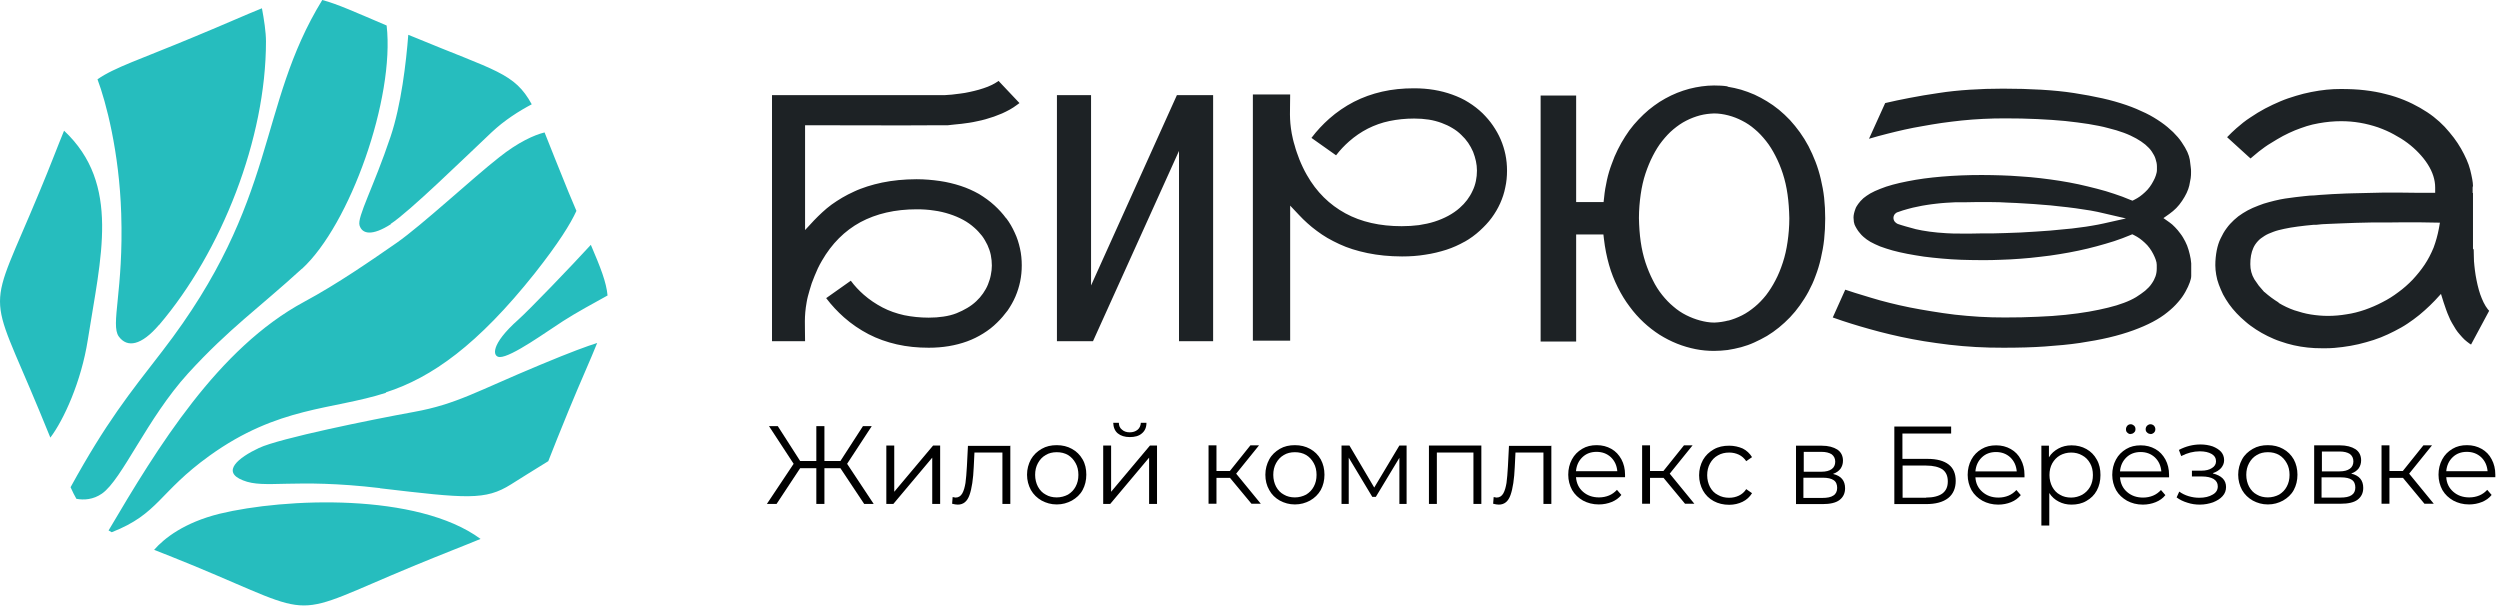
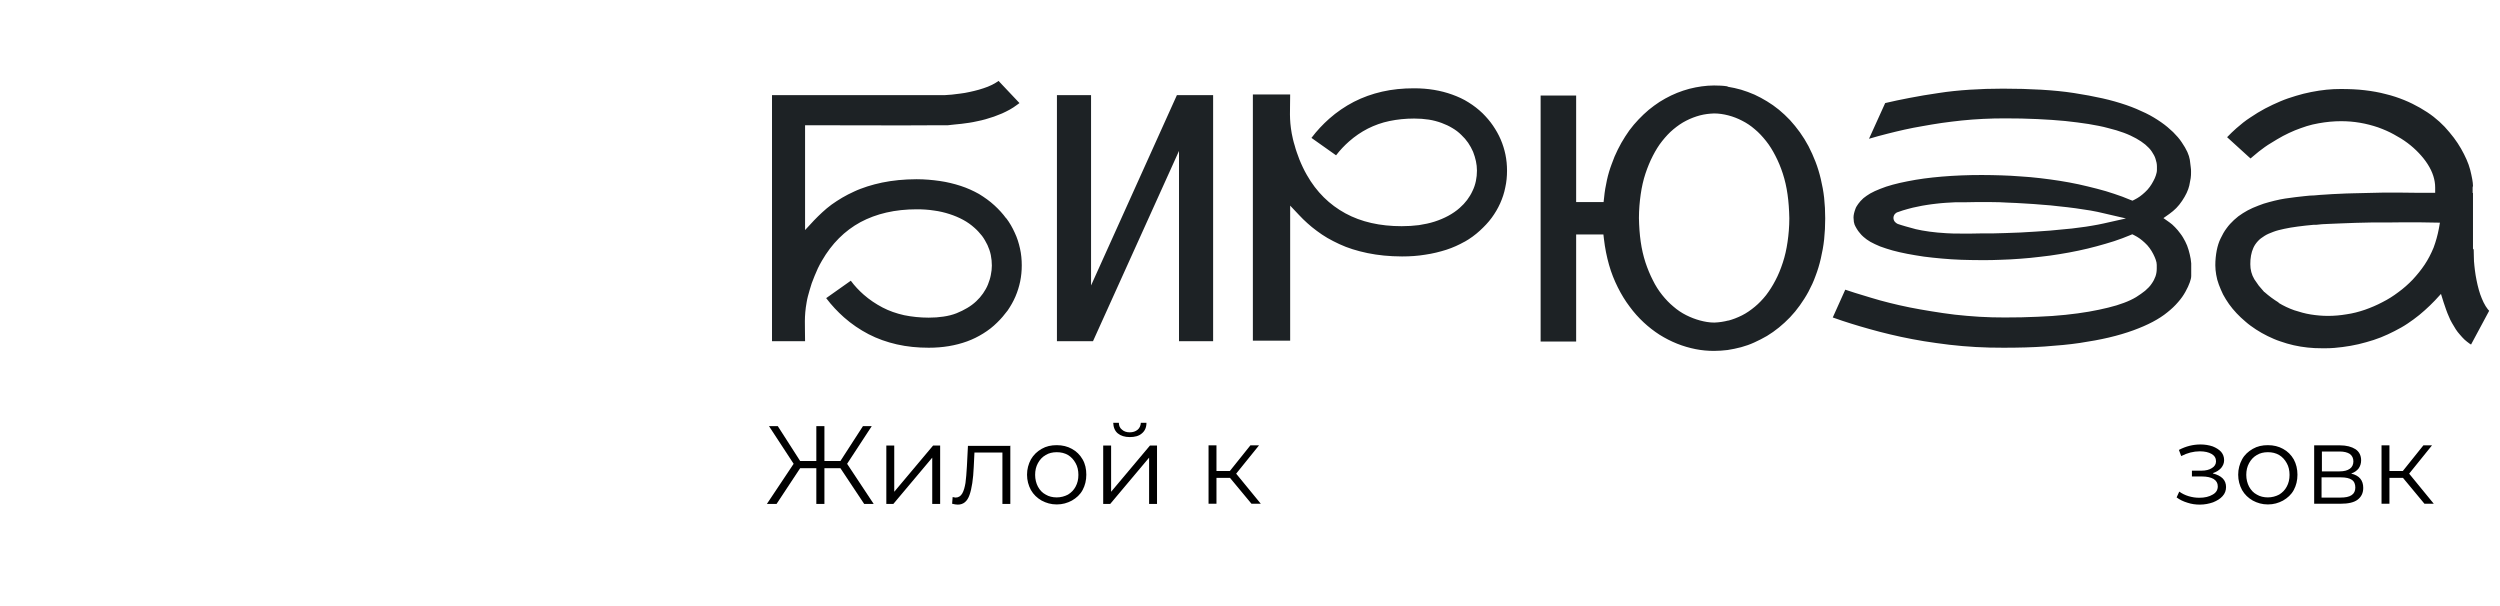
<svg xmlns="http://www.w3.org/2000/svg" width="322" height="78" viewBox="0 0 322 78" fill="none">
-   <path fill-rule="evenodd" clip-rule="evenodd" d="M48.938 62.888C60.107 64.201 62.508 64.473 65.816 62.389C67.039 61.619 68.806 60.509 70.618 59.399C71.298 57.654 72.136 55.57 73.201 52.965C74.832 49.001 76.078 46.282 76.916 44.175C75.693 44.56 73.609 45.308 69.599 46.984C61.421 50.382 58.815 52.059 53.31 53.056C47.828 54.052 36.003 56.454 33.352 57.7C30.702 58.946 28.459 60.758 31.291 61.868C34.123 63.023 37.725 61.551 48.916 62.865H48.938V62.888ZM64.366 45.988C65.883 46.01 70.482 42.657 72.544 41.343C74.198 40.279 76.531 39.01 78.253 38.059C78.094 36.337 77.369 34.502 76.1 31.534C73.676 34.185 68.171 39.916 66.767 41.162C63.12 44.402 63.437 45.965 64.366 45.988ZM49.686 50.541C55.621 48.638 61.556 44.402 68.874 35.204C71.932 31.33 73.495 28.816 74.243 27.162C73.926 26.415 73.586 25.599 73.223 24.738C71.887 21.453 70.913 19.007 70.142 17.058C68.829 17.375 66.744 18.304 64.275 20.275C60.968 22.858 54.353 28.997 51.113 31.262C47.874 33.505 43.479 36.563 39.174 38.874C28.074 44.855 20.304 57.609 13.983 68.324C14.119 68.392 14.255 68.483 14.391 68.551C20.462 66.172 20.44 63.408 26.987 58.696C35.867 52.308 42.776 52.829 49.731 50.586L49.686 50.541ZM50.32 28.838C52.744 27.253 59.699 20.456 63.301 17.058C64.955 15.495 66.858 14.295 68.489 13.434C66.269 9.379 63.845 9.152 53.265 4.757C53.016 4.667 52.789 4.576 52.586 4.485C52.314 8.019 51.679 13.524 50.297 17.625C48.123 24.104 45.971 27.955 46.31 29.042C46.65 30.13 47.896 30.447 50.365 28.861H50.343L50.32 28.838ZM38.88 34.638C45.087 28.952 50.864 12.618 49.799 3.285C45.857 1.608 43.479 0.521 41.508 0C33.035 13.819 35.98 25.69 20.915 45.217C16.634 50.745 13.689 54.392 9.09 62.752C9.339 63.318 9.588 63.816 9.838 64.247C10.812 64.428 12.012 64.36 13.145 63.567C15.727 61.755 18.944 53.894 24.223 48.094C29.524 42.295 33.307 39.712 38.88 34.615V34.638ZM20.485 41.864C28.572 32.373 34.258 17.851 34.258 5.346C34.258 4.123 34.009 2.515 33.737 1.065C31.653 1.903 28.935 3.126 25.038 4.735C18.151 7.612 14.708 8.699 12.556 10.217C13.643 13.094 15.365 19.573 15.614 27.547C15.931 37.424 14.21 41.819 15.297 43.337C16.384 44.832 18.197 44.515 20.485 41.842V41.864ZM11.31 43.767C12.964 33.166 15.592 23.719 8.252 16.832C7.436 18.803 6.485 21.363 5.08 24.715C-1.693 41.049 -1.693 36.586 5.08 52.942C5.601 54.188 6.054 55.344 6.485 56.363C8.206 54.098 10.472 49.136 11.31 43.767ZM61.896 69.412C53.764 63.431 36.705 64.133 28.278 66.172C23.724 67.305 21.165 69.321 19.851 70.816C21.323 71.405 23.022 72.062 25.038 72.9C41.372 79.674 36.909 79.674 53.265 72.9C57.094 71.315 59.835 70.273 61.896 69.412Z" fill="#26BDBE" />
  <path fill-rule="evenodd" clip-rule="evenodd" d="M293.488 38.965C292.854 38.58 292.242 38.127 291.653 37.606H291.63C291.381 37.334 291.155 37.062 290.928 36.79C290.724 36.518 290.543 36.246 290.362 35.975C289.999 35.363 289.841 34.729 289.841 34.026C289.841 33.641 289.863 33.279 289.931 32.916C289.999 32.554 290.09 32.237 290.226 31.942C290.362 31.625 290.566 31.331 290.815 31.059C291.041 30.81 291.336 30.583 291.676 30.379C291.993 30.175 292.378 30.017 292.808 29.858C293.216 29.7 293.692 29.586 294.213 29.473C294.711 29.36 295.3 29.269 295.957 29.178C296.614 29.088 297.294 29.02 298.019 28.952H298.359C298.812 28.884 299.333 28.861 299.922 28.839C300.42 28.816 300.964 28.793 301.553 28.771L303.41 28.703L305.381 28.657H307.42L309.482 28.635C311.068 28.635 312.676 28.635 314.262 28.68L314.126 29.45C313.967 30.288 313.741 31.104 313.446 31.897C313.129 32.667 312.744 33.415 312.291 34.094C311.838 34.774 311.317 35.408 310.75 36.02C310.184 36.609 309.572 37.153 308.915 37.628C308.258 38.127 307.579 38.557 306.854 38.92C306.129 39.305 305.381 39.622 304.611 39.894C303.818 40.166 303.025 40.37 302.232 40.483C301.44 40.619 300.624 40.687 299.831 40.687C299.084 40.687 298.359 40.619 297.634 40.505C296.909 40.392 296.207 40.188 295.504 39.962C294.802 39.713 294.122 39.395 293.488 39.01M318.521 32.033V24.852H318.475V24.195C318.475 24.195 318.475 24.036 318.521 23.945C318.521 23.674 318.475 23.402 318.43 23.107C318.362 22.722 318.272 22.314 318.158 21.861C318.045 21.431 317.886 20.978 317.682 20.525C317.479 20.072 317.252 19.619 316.98 19.143C316.708 18.667 316.391 18.191 316.051 17.738C315.689 17.262 315.304 16.809 314.873 16.334C314.443 15.881 313.967 15.45 313.446 15.042C312.925 14.635 312.336 14.249 311.702 13.887C311.068 13.525 310.388 13.185 309.663 12.89C308.938 12.596 308.145 12.324 307.284 12.12C306.446 11.893 305.54 11.735 304.588 11.622C303.637 11.508 302.595 11.463 301.508 11.463C300.896 11.463 300.284 11.486 299.65 11.554C299.016 11.622 298.381 11.712 297.702 11.848C297.022 11.984 296.365 12.143 295.708 12.347C295.029 12.55 294.349 12.777 293.715 13.049C293.058 13.321 292.401 13.638 291.744 13.978C291.109 14.317 290.475 14.703 289.841 15.133C289.206 15.541 288.617 16.016 288.051 16.515C287.643 16.877 287.236 17.262 286.85 17.67L289.863 20.411C290.226 20.094 290.588 19.8 290.951 19.505C291.449 19.12 291.97 18.735 292.514 18.418C293.035 18.101 293.533 17.784 294.054 17.512C294.553 17.24 295.074 17.013 295.595 16.787C296.116 16.583 296.614 16.402 297.113 16.243C297.611 16.084 298.132 15.971 298.631 15.881C299.129 15.79 299.627 15.722 300.103 15.677C300.601 15.631 301.077 15.609 301.53 15.609C302.368 15.609 303.184 15.677 303.977 15.813C304.77 15.948 305.54 16.152 306.288 16.402C307.035 16.673 307.715 16.968 308.326 17.308C308.961 17.648 309.55 18.01 310.093 18.418C310.637 18.826 311.113 19.256 311.543 19.709C311.974 20.162 312.359 20.638 312.676 21.136C313.333 22.156 313.65 23.175 313.65 24.149V24.829H311.045L309.029 24.806H306.99L304.996 24.852L303.071 24.897C302.459 24.897 301.847 24.942 301.236 24.965C300.692 24.988 300.126 25.01 299.605 25.055C299.084 25.078 298.585 25.123 298.087 25.169C297.362 25.169 296.388 25.327 295.64 25.395C295.21 25.441 294.779 25.509 294.304 25.576C293.873 25.644 293.443 25.735 292.967 25.848C292.491 25.962 292.016 26.098 291.562 26.233C291.109 26.392 290.634 26.573 290.158 26.777C289.705 26.981 289.274 27.207 288.889 27.457C288.481 27.706 288.096 28 287.734 28.34C287.394 28.657 287.054 29.02 286.782 29.405C286.488 29.79 286.239 30.243 286.012 30.719C285.786 31.172 285.627 31.693 285.514 32.259C285.401 32.848 285.333 33.483 285.333 34.162C285.333 34.57 285.378 34.978 285.446 35.386C285.514 35.816 285.627 36.224 285.786 36.654C285.944 37.085 286.125 37.492 286.329 37.923C286.556 38.331 286.805 38.761 287.1 39.169C287.394 39.577 287.711 39.962 288.074 40.347C288.414 40.709 288.821 41.094 289.229 41.434C289.637 41.797 290.09 42.114 290.566 42.431C291.041 42.748 291.54 43.02 292.083 43.292C292.605 43.541 293.148 43.79 293.715 43.971C294.281 44.175 294.847 44.334 295.436 44.47C296.025 44.606 296.614 44.697 297.226 44.764C297.815 44.832 298.427 44.855 299.038 44.855H299.605C300.33 44.855 301.032 44.787 301.734 44.696C302.414 44.606 303.093 44.493 303.773 44.334C304.43 44.175 305.087 43.994 305.721 43.79C306.355 43.586 306.967 43.337 307.556 43.065C308.145 42.794 308.712 42.499 309.278 42.182C309.844 41.865 310.365 41.502 310.864 41.14C311.362 40.777 311.838 40.392 312.313 39.962C312.767 39.554 313.22 39.124 313.627 38.693L314.398 37.855L314.737 38.942C314.828 39.237 314.941 39.554 315.055 39.871C315.168 40.188 315.281 40.483 315.417 40.777C315.53 41.072 315.666 41.344 315.825 41.615C315.983 41.887 316.142 42.159 316.301 42.408C316.459 42.657 316.64 42.884 316.844 43.111C317.026 43.337 317.229 43.541 317.433 43.745C317.637 43.926 317.864 44.107 318.09 44.266L318.271 44.379L320.605 40.03L320.424 39.826C320.242 39.599 320.061 39.305 319.88 38.942C319.721 38.625 319.585 38.263 319.449 37.9C319.336 37.538 319.2 37.13 319.11 36.7C319.019 36.292 318.928 35.861 318.861 35.454C318.793 35.046 318.747 34.638 318.702 34.23C318.657 33.822 318.634 33.46 318.634 33.143C318.634 32.758 318.611 32.418 318.611 32.146L318.521 32.033ZM252.507 30.084C251.918 30.084 251.306 30.085 250.717 30.039C249.902 29.994 249.177 29.926 248.52 29.835C247.84 29.745 247.251 29.631 246.753 29.518C246.254 29.382 245.801 29.269 245.439 29.156C245.031 29.043 244.691 28.929 244.419 28.839C244.284 28.771 244.148 28.68 244.057 28.567C243.944 28.431 243.876 28.25 243.876 28.068C243.876 27.887 243.944 27.706 244.057 27.57C244.148 27.457 244.284 27.366 244.419 27.321H244.442C244.873 27.162 245.303 27.026 245.733 26.913C246.164 26.8 246.572 26.686 246.979 26.619C247.365 26.528 247.772 26.46 248.203 26.392C248.61 26.324 249.018 26.279 249.403 26.233C249.811 26.188 250.219 26.143 250.627 26.12C251.012 26.097 251.42 26.075 251.85 26.052H253.096L254.387 26.029C254.976 26.029 255.656 26.029 256.471 26.029C257.151 26.029 257.876 26.052 258.578 26.098C259.348 26.12 260.096 26.166 260.821 26.211C261.591 26.256 262.339 26.301 263.041 26.369C263.766 26.415 264.468 26.483 265.193 26.573C265.918 26.641 266.62 26.732 267.323 26.822C268.002 26.913 268.659 27.026 269.271 27.117C269.883 27.23 270.472 27.343 270.993 27.479L273.824 28.136L270.993 28.771C270.517 28.884 269.996 28.975 269.475 29.065C268.954 29.156 268.387 29.246 267.776 29.314C267.164 29.405 266.552 29.473 265.963 29.518C265.306 29.586 264.672 29.654 264.061 29.7C263.449 29.745 262.815 29.79 262.135 29.835C261.501 29.881 260.844 29.903 260.187 29.949L258.329 30.017L256.675 30.062H255.225L253.979 30.084H252.62H252.507ZM280.122 29.246C279.896 28.997 279.646 28.793 279.42 28.635L278.65 28.091L279.42 27.547C279.737 27.321 280.032 27.072 280.303 26.8C280.575 26.528 280.824 26.211 281.051 25.871C281.278 25.531 281.481 25.191 281.64 24.852C281.799 24.512 281.912 24.195 281.98 23.9C282.048 23.56 282.116 23.243 282.161 22.949C282.206 22.677 282.206 22.405 282.206 22.133C282.206 21.952 282.206 21.725 282.161 21.476C282.138 21.204 282.093 20.91 282.048 20.57C282.002 20.276 281.889 19.936 281.731 19.573C281.549 19.188 281.323 18.78 281.006 18.327C280.711 17.874 280.326 17.444 279.896 17.013C279.443 16.583 278.944 16.152 278.355 15.745C277.766 15.337 277.109 14.929 276.362 14.567C275.614 14.204 274.776 13.842 273.847 13.524C272.918 13.207 271.899 12.913 270.789 12.664C269.679 12.414 268.455 12.188 267.141 11.984C265.827 11.78 264.423 11.644 262.905 11.554C261.387 11.463 259.756 11.418 257.989 11.418C256.494 11.418 255.067 11.463 253.708 11.554C252.326 11.644 250.966 11.78 249.675 11.984C248.361 12.165 247.115 12.392 245.915 12.618C244.827 12.822 243.785 13.049 242.811 13.275L240.727 17.874C241.497 17.648 242.29 17.421 243.128 17.217C243.853 17.036 244.578 16.855 245.303 16.696C246.028 16.538 246.798 16.379 247.636 16.243C248.429 16.084 249.267 15.971 250.106 15.835C250.944 15.722 251.805 15.609 252.688 15.518C253.572 15.427 254.478 15.36 255.407 15.314C256.335 15.269 257.264 15.246 258.193 15.246C259.666 15.246 261.07 15.269 262.407 15.337C263.721 15.405 264.921 15.473 266.009 15.586C267.096 15.699 268.093 15.835 268.999 15.971C269.928 16.13 270.789 16.288 271.514 16.492C272.261 16.673 272.941 16.877 273.553 17.104C274.164 17.33 274.685 17.58 275.138 17.829C275.591 18.078 275.977 18.35 276.316 18.622C276.656 18.916 276.951 19.211 277.155 19.528C277.358 19.845 277.54 20.139 277.63 20.457C277.744 20.796 277.812 21.114 277.812 21.431V21.907C277.812 22.133 277.744 22.36 277.676 22.586C277.608 22.813 277.494 23.062 277.358 23.311C277.222 23.583 277.064 23.832 276.883 24.081C276.701 24.331 276.498 24.557 276.271 24.761C276.044 24.965 275.841 25.146 275.614 25.305C275.388 25.463 275.161 25.599 274.934 25.712L274.663 25.848L274.368 25.735C273.711 25.463 273.031 25.191 272.307 24.965C271.604 24.716 270.857 24.512 270.086 24.308C269.316 24.104 268.523 23.923 267.73 23.741C266.915 23.56 266.099 23.424 265.284 23.288C264.491 23.175 263.653 23.039 262.792 22.949C261.954 22.858 261.116 22.767 260.255 22.722C259.394 22.654 258.556 22.609 257.763 22.586C256.97 22.563 256.132 22.541 255.248 22.541C253.458 22.541 251.759 22.609 250.128 22.745C249.29 22.813 248.52 22.903 247.818 22.994C247.093 23.085 246.368 23.221 245.665 23.356C244.986 23.492 244.352 23.628 243.785 23.787C243.196 23.945 242.652 24.127 242.154 24.331C241.678 24.512 241.248 24.716 240.885 24.919C240.546 25.123 240.251 25.327 240.002 25.531C239.73 25.78 239.504 26.029 239.345 26.256C239.186 26.483 239.05 26.686 238.983 26.89C238.824 27.321 238.733 27.683 238.733 28.023L238.779 28.589C238.779 28.589 238.824 28.793 238.869 28.929C238.937 29.088 239.028 29.269 239.141 29.45C239.254 29.654 239.39 29.835 239.549 30.017C239.685 30.198 239.843 30.356 240.025 30.515C240.274 30.741 240.568 30.945 240.908 31.149C241.271 31.353 241.678 31.535 242.154 31.738C242.652 31.92 243.196 32.101 243.763 32.259C244.329 32.418 244.963 32.554 245.643 32.69C246.345 32.826 247.047 32.939 247.795 33.052C248.52 33.143 249.29 33.233 250.106 33.301C250.944 33.37 251.782 33.438 252.598 33.46C253.413 33.483 254.274 33.505 255.203 33.505C256.064 33.505 256.902 33.505 257.695 33.46C258.51 33.438 259.348 33.392 260.232 33.324C261.093 33.256 261.931 33.188 262.769 33.075C263.63 32.984 264.468 32.871 265.261 32.735C266.077 32.599 266.892 32.463 267.708 32.282C268.501 32.123 269.294 31.92 270.064 31.716C270.834 31.512 271.582 31.285 272.307 31.059C273.009 30.832 273.711 30.56 274.368 30.288L274.64 30.175L274.912 30.311C275.138 30.424 275.365 30.56 275.591 30.719C275.818 30.878 276.022 31.059 276.248 31.263C276.475 31.466 276.679 31.693 276.86 31.942C277.041 32.191 277.2 32.441 277.336 32.712C277.472 32.984 277.585 33.233 277.653 33.437C277.744 33.687 277.789 33.913 277.789 34.117V34.593C277.789 34.933 277.744 35.25 277.63 35.59C277.517 35.907 277.358 36.224 277.132 36.541C276.928 36.858 276.633 37.153 276.294 37.447C275.954 37.719 275.569 37.991 275.138 38.263C274.685 38.535 274.164 38.784 273.553 39.01C272.964 39.237 272.284 39.441 271.536 39.622C270.789 39.803 269.973 39.984 269.044 40.143C268.116 40.301 267.119 40.438 266.031 40.551C264.944 40.664 263.743 40.755 262.429 40.8C261.093 40.868 259.688 40.891 258.216 40.891C257.128 40.891 256.018 40.868 254.931 40.8C253.844 40.732 252.801 40.641 251.782 40.528C250.785 40.415 249.789 40.256 248.792 40.098C247.818 39.939 246.889 39.781 245.983 39.599C245.076 39.418 244.193 39.214 243.377 39.01C242.539 38.806 241.746 38.58 240.999 38.353C240.251 38.127 239.549 37.923 238.915 37.719L237.669 37.311L236.06 40.891L237.306 41.321C238.008 41.547 238.756 41.797 239.549 42.023C240.342 42.25 241.18 42.499 242.064 42.725C242.947 42.952 243.876 43.179 244.827 43.383C245.801 43.587 246.821 43.79 247.818 43.949C248.837 44.108 249.924 44.266 251.057 44.402C252.19 44.538 253.323 44.628 254.478 44.696C255.633 44.764 256.811 44.787 258.057 44.787C259.983 44.787 261.75 44.742 263.358 44.629C264.989 44.515 266.484 44.379 267.866 44.175C269.226 43.971 270.472 43.745 271.627 43.473C272.782 43.201 273.847 42.884 274.776 42.544C275.705 42.204 276.543 41.842 277.268 41.457C277.993 41.072 278.627 40.664 279.148 40.234C279.692 39.803 280.145 39.373 280.53 38.92C280.915 38.489 281.232 38.036 281.481 37.583C281.731 37.13 281.935 36.7 282.048 36.36C282.161 36.043 282.229 35.771 282.229 35.544V34.502C282.252 34.117 282.229 33.732 282.161 33.347C282.093 32.962 282.002 32.577 281.889 32.191C281.776 31.806 281.64 31.444 281.459 31.104C281.278 30.764 281.096 30.424 280.847 30.107C280.621 29.79 280.371 29.496 280.145 29.269L280.122 29.246ZM222.626 41.276C222.037 41.434 221.426 41.525 220.814 41.547H220.769C220.157 41.547 219.545 41.434 218.956 41.276C218.367 41.117 217.778 40.891 217.189 40.596C216.6 40.301 216.057 39.939 215.536 39.486C215.015 39.056 214.539 38.557 214.086 37.991C213.633 37.425 213.225 36.79 212.885 36.088C212.523 35.386 212.206 34.615 211.934 33.8C211.662 32.962 211.458 32.078 211.322 31.127C211.186 30.175 211.118 29.178 211.095 28.091C211.095 27.004 211.186 25.984 211.322 25.033C211.458 24.081 211.662 23.175 211.934 22.36C212.206 21.544 212.523 20.774 212.885 20.072C213.248 19.369 213.633 18.735 214.086 18.169C214.539 17.602 215.015 17.081 215.536 16.651C216.057 16.22 216.6 15.835 217.189 15.541C217.756 15.246 218.367 15.02 218.956 14.861C219.568 14.703 220.157 14.635 220.769 14.612C221.38 14.612 221.992 14.703 222.604 14.861C223.215 15.02 223.804 15.246 224.371 15.541C224.96 15.835 225.503 16.198 226.024 16.651C226.545 17.081 227.021 17.602 227.474 18.169C227.927 18.735 228.313 19.369 228.675 20.072C229.037 20.774 229.355 21.521 229.626 22.36C229.898 23.198 230.102 24.081 230.238 25.055C230.374 26.007 230.442 27.004 230.465 28.114C230.465 29.201 230.374 30.221 230.238 31.149C230.102 32.101 229.898 33.007 229.626 33.822C229.355 34.661 229.037 35.431 228.675 36.111C228.313 36.813 227.905 37.447 227.474 38.013C227.021 38.58 226.545 39.078 226.024 39.509C225.503 39.939 224.96 40.324 224.371 40.619C223.782 40.913 223.193 41.14 222.604 41.298L222.626 41.276ZM222.513 11.123C221.947 11.033 221.358 11.01 220.769 11.01C220.225 11.01 219.704 11.055 219.183 11.123C218.662 11.191 218.118 11.304 217.575 11.44C217.054 11.576 216.532 11.758 216.011 11.961C215.49 12.165 214.992 12.414 214.494 12.686C213.995 12.958 213.497 13.275 213.044 13.615C212.568 13.955 212.115 14.34 211.685 14.748C211.254 15.156 210.846 15.586 210.438 16.062C210.031 16.538 209.668 17.036 209.328 17.58C208.989 18.101 208.671 18.667 208.377 19.256C208.082 19.845 207.811 20.479 207.584 21.136C207.335 21.793 207.131 22.473 206.972 23.198C206.814 23.923 206.678 24.67 206.61 25.441L206.542 26.029H203.008V12.301H198.432V43.994H203.008V30.198H206.519L206.587 30.787C206.723 31.965 206.95 33.075 207.244 34.117C207.539 35.159 207.924 36.111 208.377 37.017C208.83 37.923 209.328 38.738 209.895 39.486C210.439 40.234 211.05 40.913 211.707 41.525C212.364 42.137 213.044 42.657 213.746 43.111C214.471 43.564 215.219 43.949 216.011 44.266C216.804 44.583 217.597 44.81 218.39 44.968C219.183 45.127 219.976 45.195 220.769 45.195C221.358 45.195 221.947 45.15 222.513 45.082C223.079 44.991 223.668 44.878 224.257 44.719C224.846 44.56 225.413 44.357 225.956 44.107C226.5 43.858 227.044 43.586 227.588 43.269C228.109 42.952 228.63 42.59 229.128 42.182C229.626 41.774 230.102 41.344 230.555 40.868C231.008 40.392 231.439 39.871 231.824 39.327C232.209 38.784 232.594 38.195 232.934 37.56C233.274 36.926 233.591 36.246 233.84 35.544C234.112 34.842 234.338 34.094 234.52 33.301C234.701 32.509 234.86 31.693 234.95 30.832C235.041 29.971 235.086 29.065 235.086 28.136C235.086 27.207 235.041 26.324 234.95 25.486C234.86 24.648 234.701 23.832 234.52 23.062C234.338 22.292 234.112 21.544 233.84 20.842C233.568 20.14 233.274 19.483 232.934 18.826C232.594 18.191 232.232 17.602 231.824 17.036C231.416 16.47 230.986 15.949 230.555 15.473C230.102 14.997 229.626 14.544 229.128 14.136C228.63 13.728 228.109 13.366 227.588 13.049C227.067 12.732 226.523 12.437 225.979 12.188C225.413 11.939 224.846 11.735 224.257 11.554C223.691 11.395 223.102 11.259 222.513 11.168V11.123ZM188.623 31.149C189.348 30.742 190.027 30.243 190.616 29.7C191.183 29.178 191.704 28.635 192.134 28.046C192.565 27.457 192.927 26.845 193.222 26.188C193.516 25.531 193.743 24.852 193.878 24.149C194.037 23.447 194.105 22.722 194.105 21.974C194.105 21.272 194.037 20.57 193.901 19.913C193.765 19.256 193.561 18.599 193.289 17.965C193.018 17.33 192.678 16.741 192.293 16.175C191.908 15.609 191.455 15.088 190.956 14.589C190.39 14.046 189.801 13.592 189.144 13.185C188.509 12.777 187.807 12.46 187.06 12.188C186.312 11.916 185.519 11.712 184.704 11.576C183.888 11.44 183.027 11.373 182.121 11.373C180.671 11.373 179.312 11.508 178.021 11.803C176.729 12.097 175.529 12.528 174.373 13.117C173.241 13.706 172.176 14.431 171.202 15.292C170.386 16.017 169.616 16.832 168.914 17.761L172.085 20.004C172.606 19.324 173.173 18.735 173.762 18.214C174.509 17.557 175.302 17.013 176.186 16.56C177.047 16.13 177.975 15.79 178.972 15.586C179.969 15.382 181.011 15.269 182.144 15.269C182.801 15.269 183.435 15.314 184.024 15.405C184.613 15.495 185.179 15.654 185.678 15.835C186.176 16.017 186.652 16.243 187.06 16.492C187.49 16.741 187.875 17.036 188.215 17.376C188.555 17.693 188.849 18.033 189.098 18.395C189.348 18.758 189.552 19.143 189.733 19.55C190.05 20.366 190.231 21.159 190.231 21.974C190.231 22.428 190.186 22.881 190.095 23.311C190.005 23.741 189.869 24.172 189.665 24.58C189.484 24.987 189.234 25.395 188.963 25.758C188.691 26.12 188.374 26.46 188.011 26.777C187.581 27.162 187.082 27.502 186.539 27.797C185.995 28.091 185.406 28.34 184.772 28.544C184.137 28.748 183.48 28.884 182.755 28.997C182.053 29.088 181.306 29.133 180.535 29.133C177.749 29.133 175.325 28.59 173.286 27.479C171.247 26.369 169.571 24.738 168.325 22.541C168.144 22.224 167.962 21.884 167.804 21.544C167.645 21.227 167.509 20.887 167.373 20.57C167.26 20.253 167.147 19.958 167.033 19.641C166.92 19.324 166.83 19.029 166.762 18.758C166.671 18.486 166.603 18.214 166.535 17.942C166.467 17.67 166.422 17.421 166.377 17.194C166.037 15.314 166.173 14.249 166.173 12.165H161.37V43.881H166.173V26.483L167.328 27.706C167.668 28.068 168.008 28.408 168.393 28.748C168.755 29.088 169.163 29.405 169.616 29.745C170.046 30.062 170.5 30.379 170.975 30.651C171.451 30.923 171.972 31.195 172.516 31.444C173.059 31.693 173.626 31.92 174.215 32.101C174.804 32.282 175.461 32.463 176.14 32.599C176.82 32.735 177.522 32.848 178.247 32.916C178.972 32.984 179.765 33.03 180.581 33.03C181.623 33.03 182.619 32.962 183.571 32.803C184.522 32.667 185.428 32.441 186.289 32.169C187.128 31.897 187.92 31.535 188.645 31.127L188.623 31.149ZM156.25 43.949V12.256H151.583L140.528 36.767V12.256H136.133V43.949H140.777L151.855 19.437V43.949H156.25ZM129.586 28.114C129.156 27.525 128.658 26.981 128.091 26.46C127.48 25.894 126.8 25.418 126.098 24.987C125.373 24.58 124.58 24.217 123.742 23.945C122.904 23.674 121.997 23.447 121.046 23.311C120.094 23.175 119.098 23.084 118.056 23.084C117.217 23.084 116.447 23.13 115.722 23.198C114.997 23.266 114.295 23.379 113.615 23.515C112.936 23.651 112.301 23.832 111.712 24.013C111.101 24.217 110.534 24.421 110.013 24.67C109.47 24.919 108.971 25.169 108.473 25.463C107.997 25.735 107.544 26.052 107.114 26.347C106.683 26.664 106.276 27.004 105.913 27.343C105.528 27.683 105.188 28.046 104.848 28.386L103.693 29.632V16.13C109.583 16.13 115.496 16.175 121.408 16.13H122.111C122.382 16.084 122.654 16.084 122.926 16.039C123.221 16.017 123.515 15.971 123.832 15.948C124.15 15.903 124.467 15.858 124.829 15.813C125.146 15.767 125.486 15.699 125.894 15.609C126.596 15.473 127.298 15.269 128.023 15.02C128.386 14.884 128.726 14.748 129.065 14.612C129.405 14.453 129.745 14.295 130.062 14.114C130.379 13.932 130.674 13.751 130.968 13.524L131.308 13.275L128.612 10.421L128.273 10.648C127.955 10.851 127.616 11.01 127.23 11.168C126.868 11.304 126.483 11.44 126.075 11.554C125.69 11.667 125.282 11.758 124.874 11.848C124.467 11.939 124.082 12.007 123.696 12.052C123.311 12.097 122.926 12.143 122.586 12.188C122.269 12.211 121.952 12.233 121.635 12.256C121.295 12.256 121.001 12.256 120.774 12.256H99.434V43.949H103.693C103.693 41.865 103.557 40.8 103.897 38.92C103.942 38.67 103.987 38.421 104.055 38.172C104.123 37.923 104.191 37.651 104.282 37.356C104.373 37.062 104.463 36.767 104.554 36.473C104.667 36.178 104.78 35.861 104.916 35.544C105.052 35.227 105.188 34.887 105.347 34.547C105.505 34.23 105.664 33.913 105.868 33.573C107.136 31.376 108.79 29.722 110.829 28.612C112.868 27.525 115.269 26.958 118.078 26.958C118.848 26.958 119.596 27.004 120.298 27.117C121.001 27.207 121.658 27.366 122.292 27.57C122.926 27.774 123.515 28.023 124.059 28.318C124.603 28.612 125.078 28.952 125.531 29.36C125.894 29.677 126.188 30.017 126.483 30.379C126.755 30.741 126.981 31.149 127.185 31.557C127.366 31.965 127.525 32.395 127.616 32.848C127.706 33.301 127.751 33.755 127.751 34.208C127.751 34.593 127.706 35.001 127.616 35.431C127.548 35.816 127.412 36.224 127.253 36.632C127.094 37.039 126.868 37.425 126.619 37.787C126.37 38.149 126.075 38.489 125.735 38.806C125.395 39.124 125.01 39.418 124.58 39.667C124.172 39.916 123.696 40.143 123.198 40.347C122.677 40.551 122.133 40.687 121.522 40.777C120.933 40.868 120.298 40.913 119.619 40.913C118.509 40.913 117.444 40.8 116.447 40.596C115.45 40.37 114.522 40.052 113.661 39.599C112.8 39.146 111.984 38.602 111.237 37.946C110.648 37.425 110.081 36.836 109.583 36.156L106.411 38.399C107.114 39.328 107.884 40.143 108.699 40.868C109.674 41.729 110.738 42.454 111.871 43.043C113.004 43.632 114.227 44.062 115.518 44.357C116.81 44.651 118.169 44.787 119.619 44.787C120.525 44.787 121.386 44.719 122.201 44.583C123.017 44.447 123.81 44.243 124.557 43.971C125.305 43.7 125.984 43.36 126.641 42.952C127.298 42.544 127.887 42.091 128.431 41.547C128.929 41.072 129.383 40.528 129.79 39.984C130.175 39.418 130.515 38.829 130.787 38.195C131.059 37.56 131.263 36.904 131.399 36.246C131.535 35.59 131.603 34.887 131.603 34.185C131.603 33.437 131.535 32.712 131.376 32.01C131.218 31.308 131.014 30.628 130.697 29.971C130.402 29.314 130.04 28.68 129.609 28.114H129.586Z" fill="#1D2225" />
  <path fill-rule="evenodd" clip-rule="evenodd" d="M108.247 60.305H106.185V64.903H105.143V60.305H103.059L100.023 64.903H98.777L102.221 59.738L99.049 54.89H100.182L103.059 59.376H105.143V54.89H106.185V59.376H108.247L111.146 54.89H112.279L109.108 59.738L112.528 64.903H111.305L108.247 60.305Z" fill="black" />
  <path fill-rule="evenodd" clip-rule="evenodd" d="M158.402 61.551H156.681V64.881H155.661V57.36H156.681V60.668H158.402L161.053 57.36H162.163L159.218 61.008L162.39 64.881H161.189L158.425 61.551H158.402ZM145.512 56.295C144.878 56.295 144.357 56.137 143.972 55.82C143.587 55.503 143.406 55.027 143.383 54.46H144.108C144.108 54.823 144.244 55.14 144.516 55.344C144.765 55.571 145.105 55.684 145.512 55.684C145.92 55.684 146.26 55.571 146.532 55.344C146.781 55.14 146.917 54.823 146.94 54.46H147.664C147.664 55.05 147.461 55.503 147.075 55.82C146.69 56.16 146.169 56.295 145.512 56.295ZM142.092 57.383H143.111V63.341L148.118 57.383H149.024V64.904H148.004V58.946L142.998 64.904H142.092V57.383ZM136.111 64.066C136.632 64.066 137.13 63.93 137.561 63.703C137.969 63.454 138.308 63.114 138.535 62.684C138.784 62.231 138.897 61.732 138.897 61.166C138.897 60.6 138.784 60.079 138.535 59.648C138.286 59.195 137.969 58.855 137.561 58.606C137.13 58.357 136.655 58.244 136.111 58.244C135.567 58.244 135.091 58.357 134.684 58.606C134.253 58.855 133.936 59.195 133.687 59.648C133.438 60.101 133.325 60.6 133.325 61.166C133.325 61.732 133.46 62.253 133.687 62.684C133.936 63.137 134.253 63.477 134.684 63.703C135.091 63.953 135.59 64.066 136.111 64.066ZM136.111 64.972C135.386 64.972 134.752 64.791 134.163 64.474C133.574 64.134 133.121 63.703 132.781 63.114C132.464 62.525 132.282 61.868 132.282 61.143C132.282 60.419 132.464 59.761 132.781 59.172C133.121 58.584 133.574 58.153 134.163 57.813C134.752 57.474 135.386 57.337 136.111 57.337C136.836 57.337 137.493 57.496 138.059 57.813C138.648 58.13 139.101 58.584 139.441 59.172C139.781 59.761 139.917 60.419 139.917 61.143C139.917 61.868 139.758 62.525 139.441 63.114C139.124 63.703 138.648 64.134 138.059 64.474C137.47 64.791 136.836 64.972 136.111 64.972ZM130.13 57.383V64.904H129.111V58.289H125.509L125.418 60.147C125.35 61.71 125.169 62.91 124.875 63.749C124.58 64.587 124.082 64.995 123.357 64.995C123.153 64.995 122.904 64.949 122.632 64.881L122.7 64.02C122.881 64.066 122.994 64.088 123.062 64.088C123.447 64.088 123.742 63.907 123.946 63.545C124.15 63.182 124.263 62.729 124.353 62.208C124.421 61.687 124.489 60.962 124.535 60.101L124.671 57.428H130.176L130.13 57.383ZM114.159 57.383H115.179V63.341L120.185 57.383H121.091V64.904H120.072V58.946L115.065 64.904H114.159V57.383Z" fill="black" />
-   <path fill-rule="evenodd" clip-rule="evenodd" d="M214.245 61.551H212.523V64.881H211.504V57.36H212.523V60.667H214.245L216.895 57.36H218.005L215.06 61.007L218.232 64.881H217.031L214.267 61.551H214.245ZM205.636 58.198C204.911 58.198 204.3 58.425 203.824 58.878C203.326 59.354 203.054 59.943 202.986 60.69H208.309C208.242 59.943 207.97 59.354 207.471 58.878C206.973 58.425 206.361 58.198 205.636 58.198ZM209.261 61.46H202.986C203.054 62.253 203.348 62.865 203.892 63.341C204.436 63.816 205.115 64.066 205.953 64.066C206.429 64.066 206.86 63.975 207.245 63.816C207.63 63.658 207.97 63.409 208.264 63.092L208.831 63.748C208.513 64.156 208.083 64.451 207.585 64.655C207.086 64.859 206.52 64.972 205.931 64.972C205.161 64.972 204.481 64.791 203.892 64.474C203.303 64.134 202.827 63.703 202.487 63.114C202.17 62.525 201.989 61.868 201.989 61.143C201.989 60.418 202.148 59.761 202.465 59.172C202.782 58.583 203.212 58.153 203.779 57.813C204.345 57.473 204.957 57.337 205.659 57.337C206.361 57.337 206.973 57.496 207.539 57.813C208.106 58.13 208.513 58.583 208.831 59.15C209.148 59.739 209.306 60.396 209.306 61.143V61.46H209.261ZM199.814 57.383V64.904H198.795V58.289H195.193L195.102 60.147C195.034 61.71 194.853 62.91 194.559 63.748C194.264 64.587 193.766 64.995 193.041 64.995C192.837 64.995 192.588 64.949 192.316 64.881L192.384 64.02C192.565 64.066 192.678 64.088 192.746 64.088C193.131 64.088 193.426 63.907 193.63 63.545C193.834 63.182 193.947 62.729 194.037 62.208C194.105 61.687 194.173 60.962 194.219 60.101L194.355 57.428H199.86L199.814 57.383ZM190.798 57.383V64.904H189.779V58.289H185.067V64.904H184.047V57.383H190.775H190.798ZM181.17 57.383V64.904H180.241V58.968L177.206 63.998H176.752L173.717 58.946V64.904H172.788V57.383H173.807L177.002 62.797L180.241 57.383H181.193H181.17ZM166.785 64.066C167.306 64.066 167.804 63.93 168.235 63.703C168.642 63.454 168.982 63.114 169.209 62.684C169.458 62.231 169.571 61.732 169.571 61.166C169.571 60.6 169.458 60.079 169.209 59.648C168.96 59.195 168.642 58.855 168.235 58.606C167.804 58.357 167.328 58.244 166.785 58.244C166.241 58.244 165.765 58.357 165.358 58.606C164.927 58.855 164.61 59.195 164.361 59.648C164.112 60.101 163.998 60.6 163.998 61.166C163.998 61.732 164.134 62.253 164.361 62.684C164.61 63.137 164.927 63.477 165.358 63.703C165.765 63.952 166.264 64.066 166.785 64.066ZM166.785 64.972C166.06 64.972 165.425 64.791 164.836 64.474C164.247 64.134 163.794 63.703 163.477 63.114C163.137 62.525 162.979 61.868 162.979 61.143C162.979 60.418 163.16 59.761 163.477 59.172C163.794 58.583 164.27 58.153 164.836 57.813C165.425 57.473 166.06 57.337 166.785 57.337C167.51 57.337 168.167 57.496 168.733 57.813C169.322 58.13 169.775 58.583 170.115 59.172C170.432 59.761 170.591 60.418 170.591 61.143C170.591 61.868 170.432 62.525 170.115 63.114C169.775 63.703 169.322 64.134 168.733 64.474C168.144 64.791 167.51 64.972 166.785 64.972Z" fill="black" />
-   <path fill-rule="evenodd" clip-rule="evenodd" d="M276.974 55.888C276.793 55.888 276.657 55.819 276.544 55.706C276.408 55.593 276.362 55.457 276.362 55.276C276.362 55.095 276.43 54.959 276.544 54.823C276.68 54.71 276.815 54.642 276.974 54.642C277.155 54.642 277.291 54.71 277.427 54.823C277.54 54.959 277.608 55.095 277.608 55.276C277.608 55.457 277.563 55.593 277.427 55.729C277.291 55.842 277.155 55.91 276.974 55.91M274.437 55.91C274.255 55.91 274.12 55.842 274.006 55.729C273.87 55.616 273.825 55.48 273.825 55.276C273.825 55.095 273.893 54.959 274.006 54.823C274.12 54.71 274.255 54.642 274.437 54.642C274.595 54.642 274.731 54.71 274.867 54.823C275.003 54.959 275.048 55.095 275.048 55.276C275.048 55.457 275.003 55.593 274.867 55.706C274.731 55.842 274.595 55.888 274.414 55.888L274.437 55.91ZM275.705 58.221C274.98 58.221 274.369 58.447 273.893 58.901C273.395 59.376 273.123 59.965 273.055 60.713H278.379C278.311 59.965 278.039 59.376 277.54 58.901C277.042 58.447 276.43 58.221 275.705 58.221ZM279.33 61.483H273.055C273.123 62.276 273.417 62.888 273.961 63.363C274.505 63.839 275.184 64.088 276.023 64.088C276.498 64.088 276.929 63.998 277.314 63.839C277.699 63.681 278.039 63.431 278.333 63.114L278.9 63.771C278.582 64.179 278.152 64.473 277.654 64.677C277.155 64.881 276.589 64.995 276 64.995C275.23 64.995 274.55 64.813 273.961 64.496C273.372 64.156 272.896 63.726 272.556 63.137C272.239 62.548 272.058 61.891 272.058 61.166C272.058 60.441 272.217 59.784 272.534 59.195C272.851 58.606 273.281 58.176 273.848 57.836C274.414 57.496 275.026 57.36 275.728 57.36C276.43 57.36 277.042 57.519 277.608 57.836C278.175 58.153 278.582 58.606 278.9 59.172C279.217 59.761 279.375 60.418 279.375 61.166V61.483H279.33ZM266.757 64.088C267.278 64.088 267.754 63.952 268.184 63.726C268.615 63.477 268.954 63.137 269.204 62.706C269.453 62.253 269.566 61.755 269.566 61.189C269.566 60.622 269.453 60.101 269.204 59.671C268.954 59.218 268.615 58.878 268.184 58.651C267.754 58.402 267.278 58.289 266.757 58.289C266.236 58.289 265.738 58.425 265.33 58.651C264.899 58.901 264.582 59.24 264.333 59.671C264.084 60.124 263.971 60.622 263.971 61.189C263.971 61.755 264.107 62.276 264.333 62.706C264.582 63.16 264.899 63.499 265.33 63.726C265.738 63.975 266.236 64.088 266.757 64.088ZM266.825 57.36C267.527 57.36 268.162 57.519 268.728 57.836C269.294 58.153 269.747 58.606 270.065 59.195C270.404 59.784 270.54 60.441 270.54 61.189C270.54 61.936 270.382 62.593 270.065 63.182C269.747 63.771 269.294 64.202 268.728 64.519C268.162 64.859 267.505 64.995 266.802 64.995C266.191 64.995 265.647 64.859 265.171 64.609C264.673 64.36 264.265 63.998 263.948 63.499V67.69H262.929V57.405H263.903V58.901C264.197 58.402 264.628 58.04 265.126 57.768C265.624 57.496 266.191 57.36 266.802 57.36H266.825ZM257.084 58.221C256.359 58.221 255.747 58.447 255.271 58.901C254.773 59.376 254.501 59.965 254.433 60.713H259.757C259.689 59.965 259.417 59.376 258.919 58.901C258.42 58.447 257.809 58.221 257.084 58.221ZM260.708 61.483H254.433C254.479 62.276 254.796 62.888 255.339 63.363C255.883 63.839 256.563 64.088 257.401 64.088C257.877 64.088 258.307 63.998 258.692 63.839C259.077 63.681 259.417 63.431 259.712 63.114L260.278 63.771C259.938 64.179 259.53 64.473 259.032 64.677C258.534 64.881 257.967 64.995 257.378 64.995C256.608 64.995 255.928 64.813 255.339 64.496C254.75 64.156 254.275 63.726 253.935 63.137C253.618 62.548 253.436 61.891 253.436 61.166C253.436 60.441 253.595 59.784 253.912 59.195C254.229 58.606 254.66 58.176 255.226 57.836C255.793 57.496 256.404 57.36 257.106 57.36C257.809 57.36 258.42 57.519 258.987 57.836C259.553 58.153 259.983 58.606 260.278 59.172C260.595 59.761 260.754 60.418 260.754 61.166V61.483H260.708ZM248.068 64.088C248.996 64.088 249.699 63.907 250.174 63.567C250.65 63.205 250.877 62.706 250.877 62.004C250.877 61.302 250.65 60.803 250.197 60.464C249.721 60.147 249.019 59.965 248.09 59.965H245.054V64.111H248.09L248.068 64.088ZM243.99 54.936H251.307V55.842H245.032V59.104H248.294C249.472 59.104 250.378 59.354 250.99 59.829C251.602 60.305 251.896 61.007 251.896 61.936C251.896 62.865 251.579 63.635 250.922 64.156C250.242 64.677 249.313 64.927 248.068 64.927H243.99V54.936ZM234.702 64.134C235.336 64.134 235.834 64.043 236.151 63.816C236.469 63.613 236.627 63.273 236.627 62.842C236.627 62.412 236.491 62.049 236.174 61.846C235.88 61.642 235.427 61.528 234.77 61.528H232.278V64.134H234.656H234.702ZM232.323 60.758H234.588C235.177 60.758 235.608 60.645 235.925 60.418C236.219 60.215 236.378 59.875 236.378 59.467C236.378 59.059 236.219 58.742 235.925 58.516C235.608 58.312 235.177 58.198 234.588 58.198H232.323V60.736V60.758ZM236.129 61.053C237.148 61.302 237.647 61.914 237.647 62.888C237.647 63.545 237.397 64.043 236.922 64.406C236.446 64.768 235.698 64.927 234.747 64.927H231.326V57.405H234.634C235.495 57.405 236.151 57.587 236.65 57.904C237.126 58.221 237.375 58.719 237.375 59.331C237.375 59.739 237.262 60.079 237.058 60.373C236.831 60.668 236.514 60.894 236.106 61.03L236.129 61.053ZM222.718 65.017C221.97 65.017 221.313 64.859 220.724 64.541C220.135 64.224 219.659 63.748 219.342 63.182C219.025 62.593 218.844 61.936 218.844 61.211C218.844 60.486 219.025 59.829 219.342 59.24C219.682 58.651 220.135 58.221 220.724 57.881C221.313 57.541 221.97 57.405 222.718 57.405C223.352 57.405 223.941 57.541 224.462 57.768C224.96 58.017 225.368 58.402 225.663 58.878L224.915 59.399C224.666 59.036 224.349 58.742 223.964 58.561C223.579 58.38 223.171 58.289 222.718 58.289C222.174 58.289 221.698 58.402 221.268 58.651C220.815 58.901 220.498 59.24 220.248 59.693C219.999 60.147 219.886 60.645 219.886 61.211C219.886 61.778 220.022 62.299 220.248 62.729C220.498 63.182 220.815 63.522 221.268 63.748C221.698 63.998 222.174 64.111 222.718 64.111C223.171 64.111 223.579 64.02 223.964 63.839C224.349 63.658 224.666 63.386 224.915 63.001L225.663 63.522C225.368 63.998 224.96 64.383 224.439 64.632C223.918 64.881 223.352 65.017 222.718 65.017Z" fill="black" />
  <path fill-rule="evenodd" clip-rule="evenodd" d="M309.482 61.551H307.76V64.881H306.741V57.36H307.76V60.667H309.482L312.133 57.36H313.243L310.298 61.007L313.469 64.881H312.269L309.505 61.551H309.482ZM301.44 64.088C302.074 64.088 302.573 63.998 302.89 63.771C303.207 63.567 303.366 63.227 303.366 62.797C303.366 62.366 303.23 62.004 302.912 61.8C302.618 61.596 302.165 61.483 301.508 61.483H299.016V64.088H301.395H301.44ZM299.061 60.713H301.327C301.916 60.713 302.346 60.599 302.663 60.373C302.958 60.169 303.116 59.829 303.116 59.421C303.116 59.014 302.958 58.696 302.663 58.47C302.346 58.266 301.916 58.153 301.327 58.153H299.061V60.69V60.713ZM302.867 61.007C303.887 61.256 304.385 61.868 304.385 62.842C304.385 63.499 304.136 63.997 303.66 64.36C303.184 64.722 302.437 64.881 301.485 64.881H298.065V57.36H301.372C302.233 57.36 302.89 57.541 303.388 57.858C303.864 58.175 304.113 58.674 304.113 59.285C304.113 59.693 304 60.033 303.796 60.328C303.569 60.622 303.252 60.849 302.845 60.984L302.867 61.007ZM292.107 64.065C292.628 64.065 293.126 63.929 293.556 63.703C293.964 63.454 294.304 63.114 294.53 62.684C294.78 62.23 294.893 61.732 294.893 61.166C294.893 60.599 294.78 60.078 294.53 59.648C294.281 59.195 293.964 58.855 293.556 58.606C293.126 58.357 292.65 58.243 292.107 58.243C291.563 58.243 291.087 58.357 290.679 58.606C290.249 58.855 289.932 59.195 289.683 59.648C289.433 60.101 289.32 60.599 289.32 61.166C289.32 61.732 289.456 62.253 289.683 62.684C289.932 63.136 290.249 63.476 290.679 63.703C291.087 63.952 291.586 64.065 292.107 64.065ZM292.107 64.972C291.382 64.972 290.747 64.79 290.158 64.473C289.569 64.133 289.116 63.703 288.776 63.114C288.459 62.525 288.278 61.868 288.278 61.143C288.278 60.418 288.459 59.761 288.776 59.172C289.094 58.583 289.569 58.153 290.158 57.813C290.747 57.473 291.382 57.337 292.107 57.337C292.831 57.337 293.488 57.496 294.055 57.813C294.644 58.13 295.097 58.583 295.437 59.172C295.754 59.761 295.912 60.418 295.912 61.143C295.912 61.868 295.754 62.525 295.437 63.114C295.12 63.703 294.644 64.133 294.055 64.473C293.466 64.79 292.831 64.972 292.107 64.972ZM285.039 60.984C285.56 61.12 285.99 61.324 286.284 61.619C286.579 61.913 286.715 62.298 286.715 62.729C286.715 63.159 286.579 63.567 286.262 63.907C285.967 64.247 285.537 64.496 285.039 64.7C284.517 64.881 283.951 64.994 283.339 64.994C282.796 64.994 282.275 64.926 281.731 64.745C281.21 64.587 280.734 64.36 280.349 64.065L280.689 63.318C281.029 63.567 281.436 63.771 281.89 63.907C282.343 64.043 282.796 64.111 283.272 64.111C283.974 64.111 284.54 63.975 284.993 63.703C285.446 63.454 285.65 63.091 285.65 62.638C285.65 62.23 285.469 61.913 285.106 61.687C284.744 61.483 284.246 61.37 283.611 61.37H282.32V60.622H283.543C284.11 60.622 284.563 60.509 284.903 60.282C285.242 60.078 285.424 59.784 285.424 59.421C285.424 59.014 285.242 58.696 284.857 58.47C284.472 58.243 283.951 58.13 283.339 58.13C282.524 58.13 281.731 58.334 280.938 58.742L280.644 57.949C281.55 57.473 282.479 57.247 283.43 57.247C283.996 57.247 284.517 57.337 284.993 57.496C285.446 57.677 285.809 57.904 286.081 58.198C286.33 58.492 286.466 58.855 286.466 59.263C286.466 59.67 286.33 59.965 286.081 60.282C285.809 60.577 285.446 60.803 285.016 60.939L285.039 60.984Z" fill="black" />
-   <path fill-rule="evenodd" clip-rule="evenodd" d="M317.728 58.198C317.003 58.198 316.392 58.425 315.916 58.878C315.418 59.354 315.146 59.943 315.078 60.69H320.401C320.333 59.943 320.062 59.354 319.563 58.878C319.065 58.425 318.453 58.198 317.728 58.198ZM321.353 61.46H315.078C315.123 62.253 315.44 62.865 315.984 63.341C316.528 63.816 317.207 64.066 318.045 64.066C318.521 64.066 318.952 63.975 319.337 63.816C319.722 63.658 320.062 63.409 320.356 63.092L320.922 63.748C320.605 64.156 320.175 64.451 319.676 64.655C319.178 64.859 318.612 64.972 318.023 64.972C317.253 64.972 316.573 64.791 315.984 64.474C315.395 64.134 314.919 63.703 314.579 63.114C314.262 62.525 314.081 61.868 314.081 61.143C314.081 60.418 314.24 59.761 314.557 59.172C314.874 58.583 315.304 58.153 315.871 57.813C316.437 57.473 317.049 57.337 317.751 57.337C318.453 57.337 319.065 57.496 319.631 57.813C320.198 58.13 320.628 58.583 320.922 59.15C321.24 59.739 321.398 60.396 321.398 61.143V61.46H321.353Z" fill="black" />
</svg>